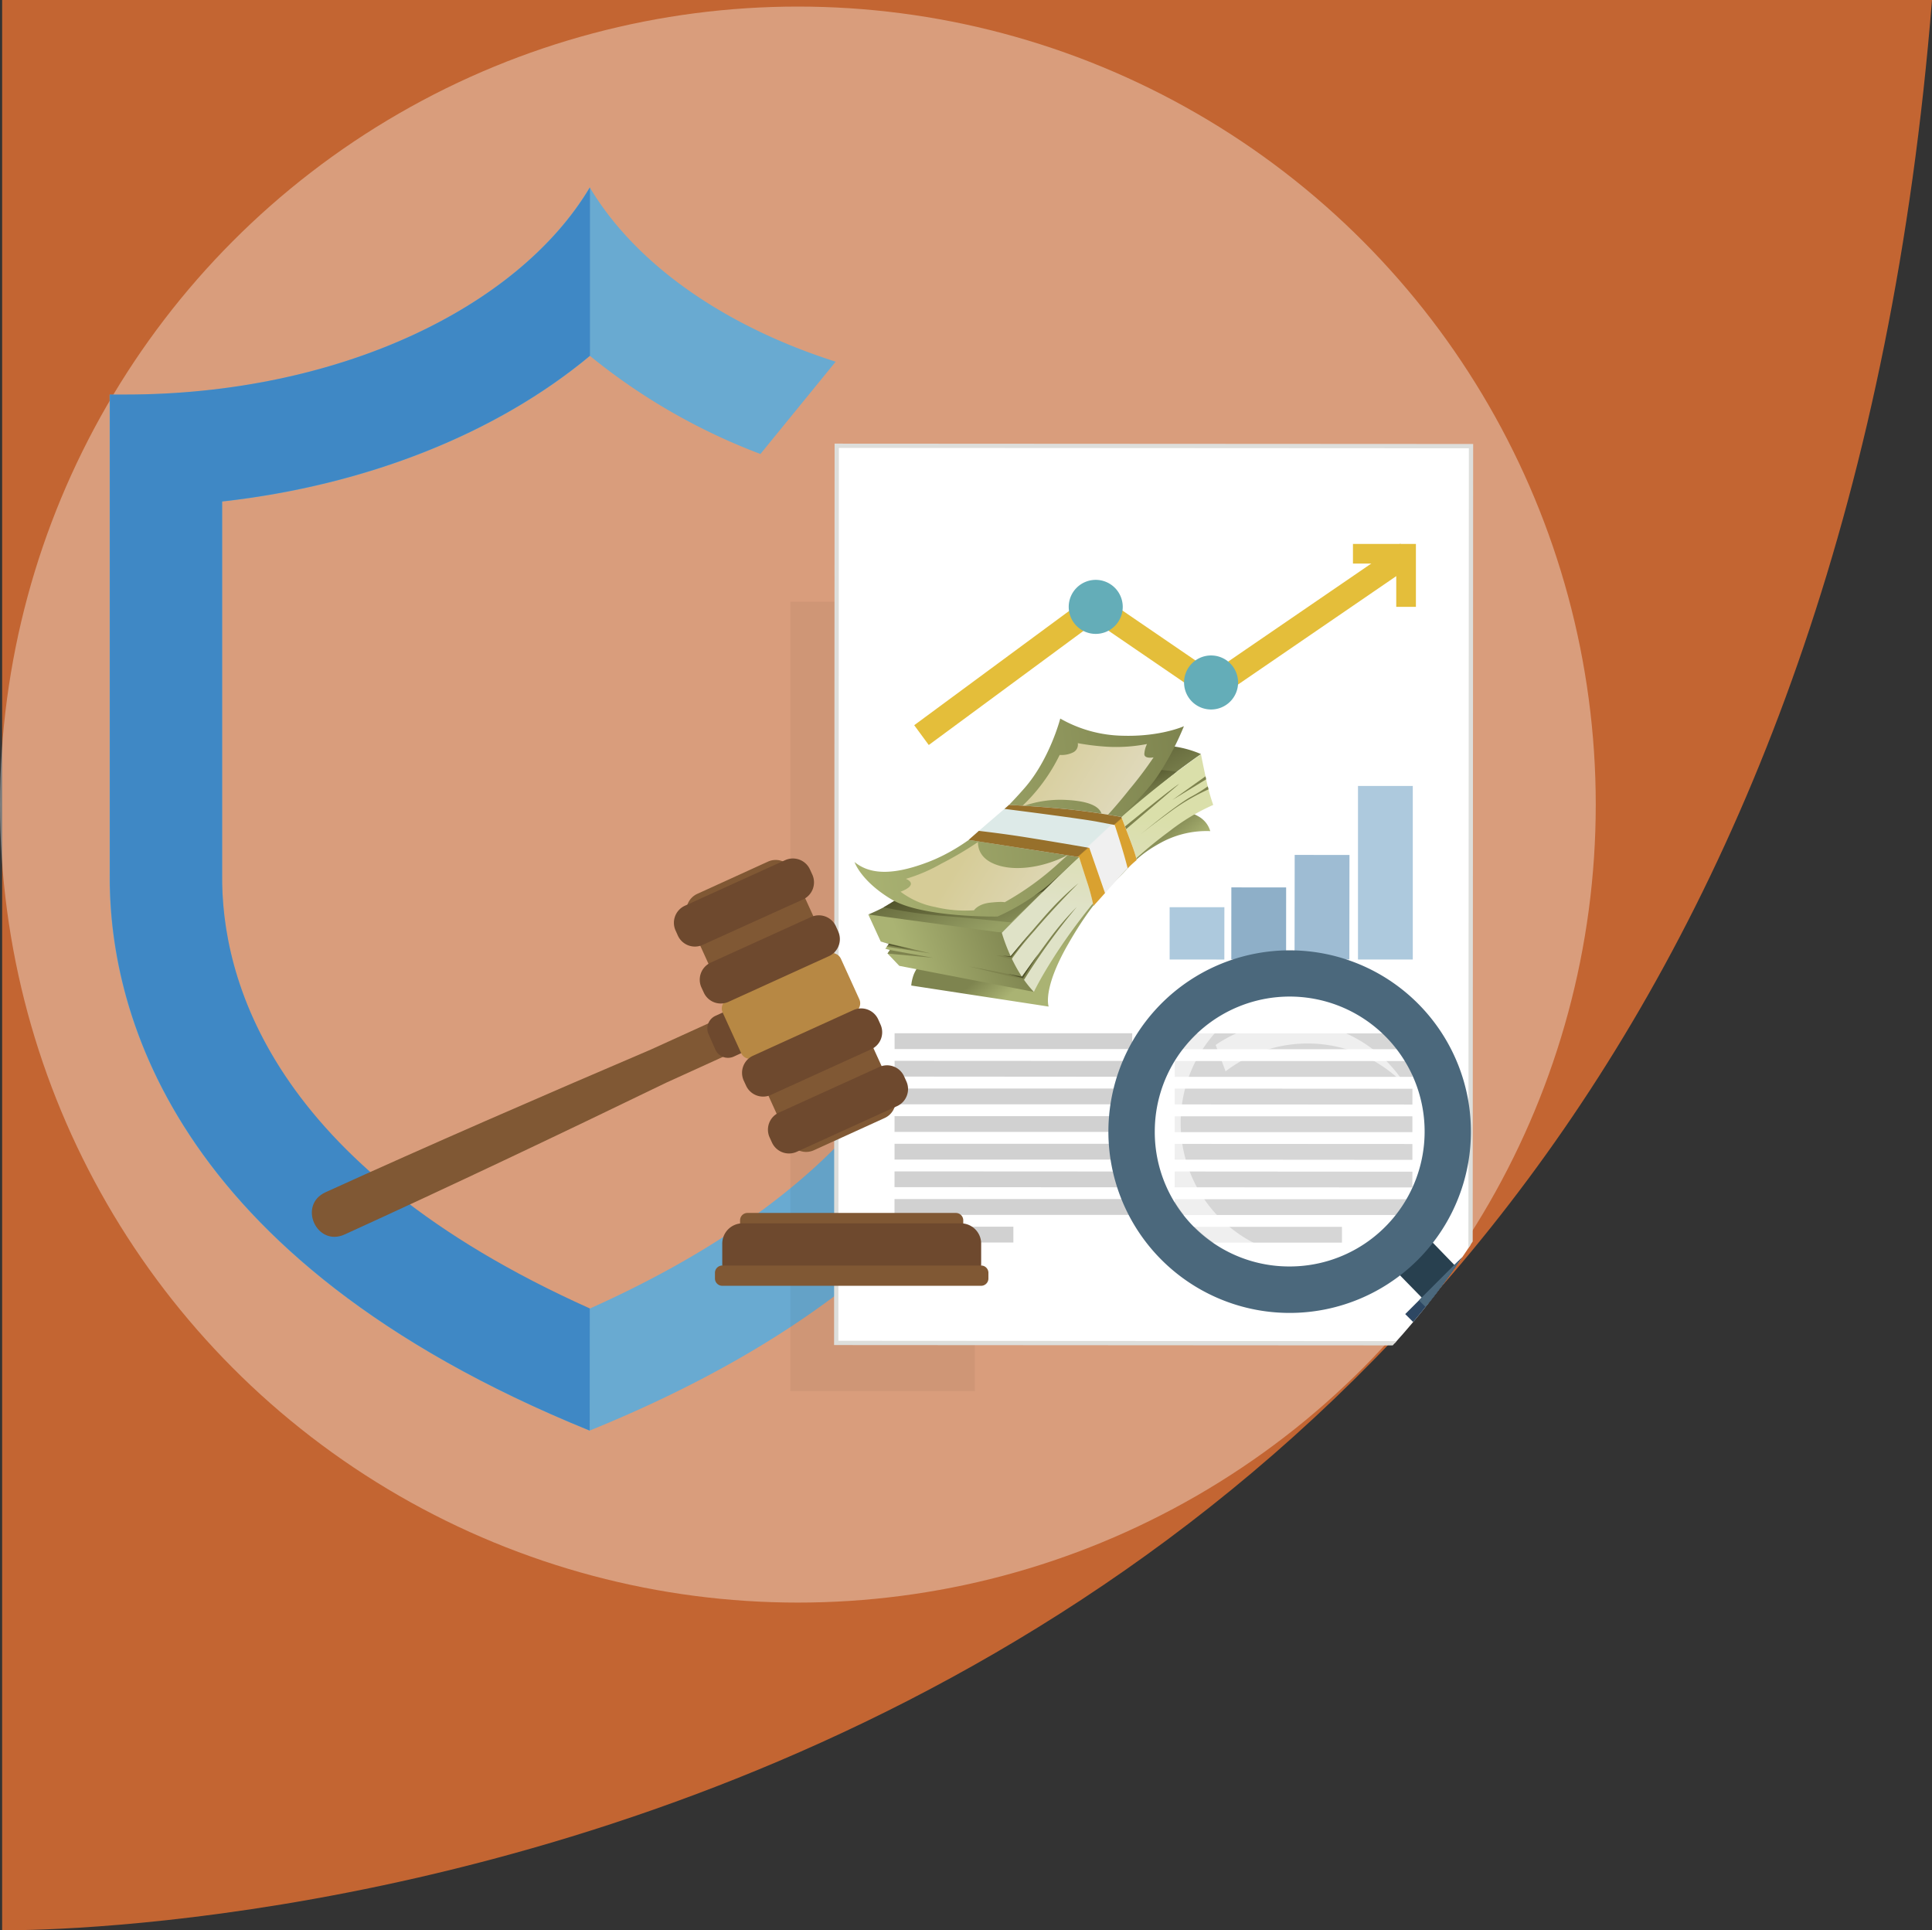
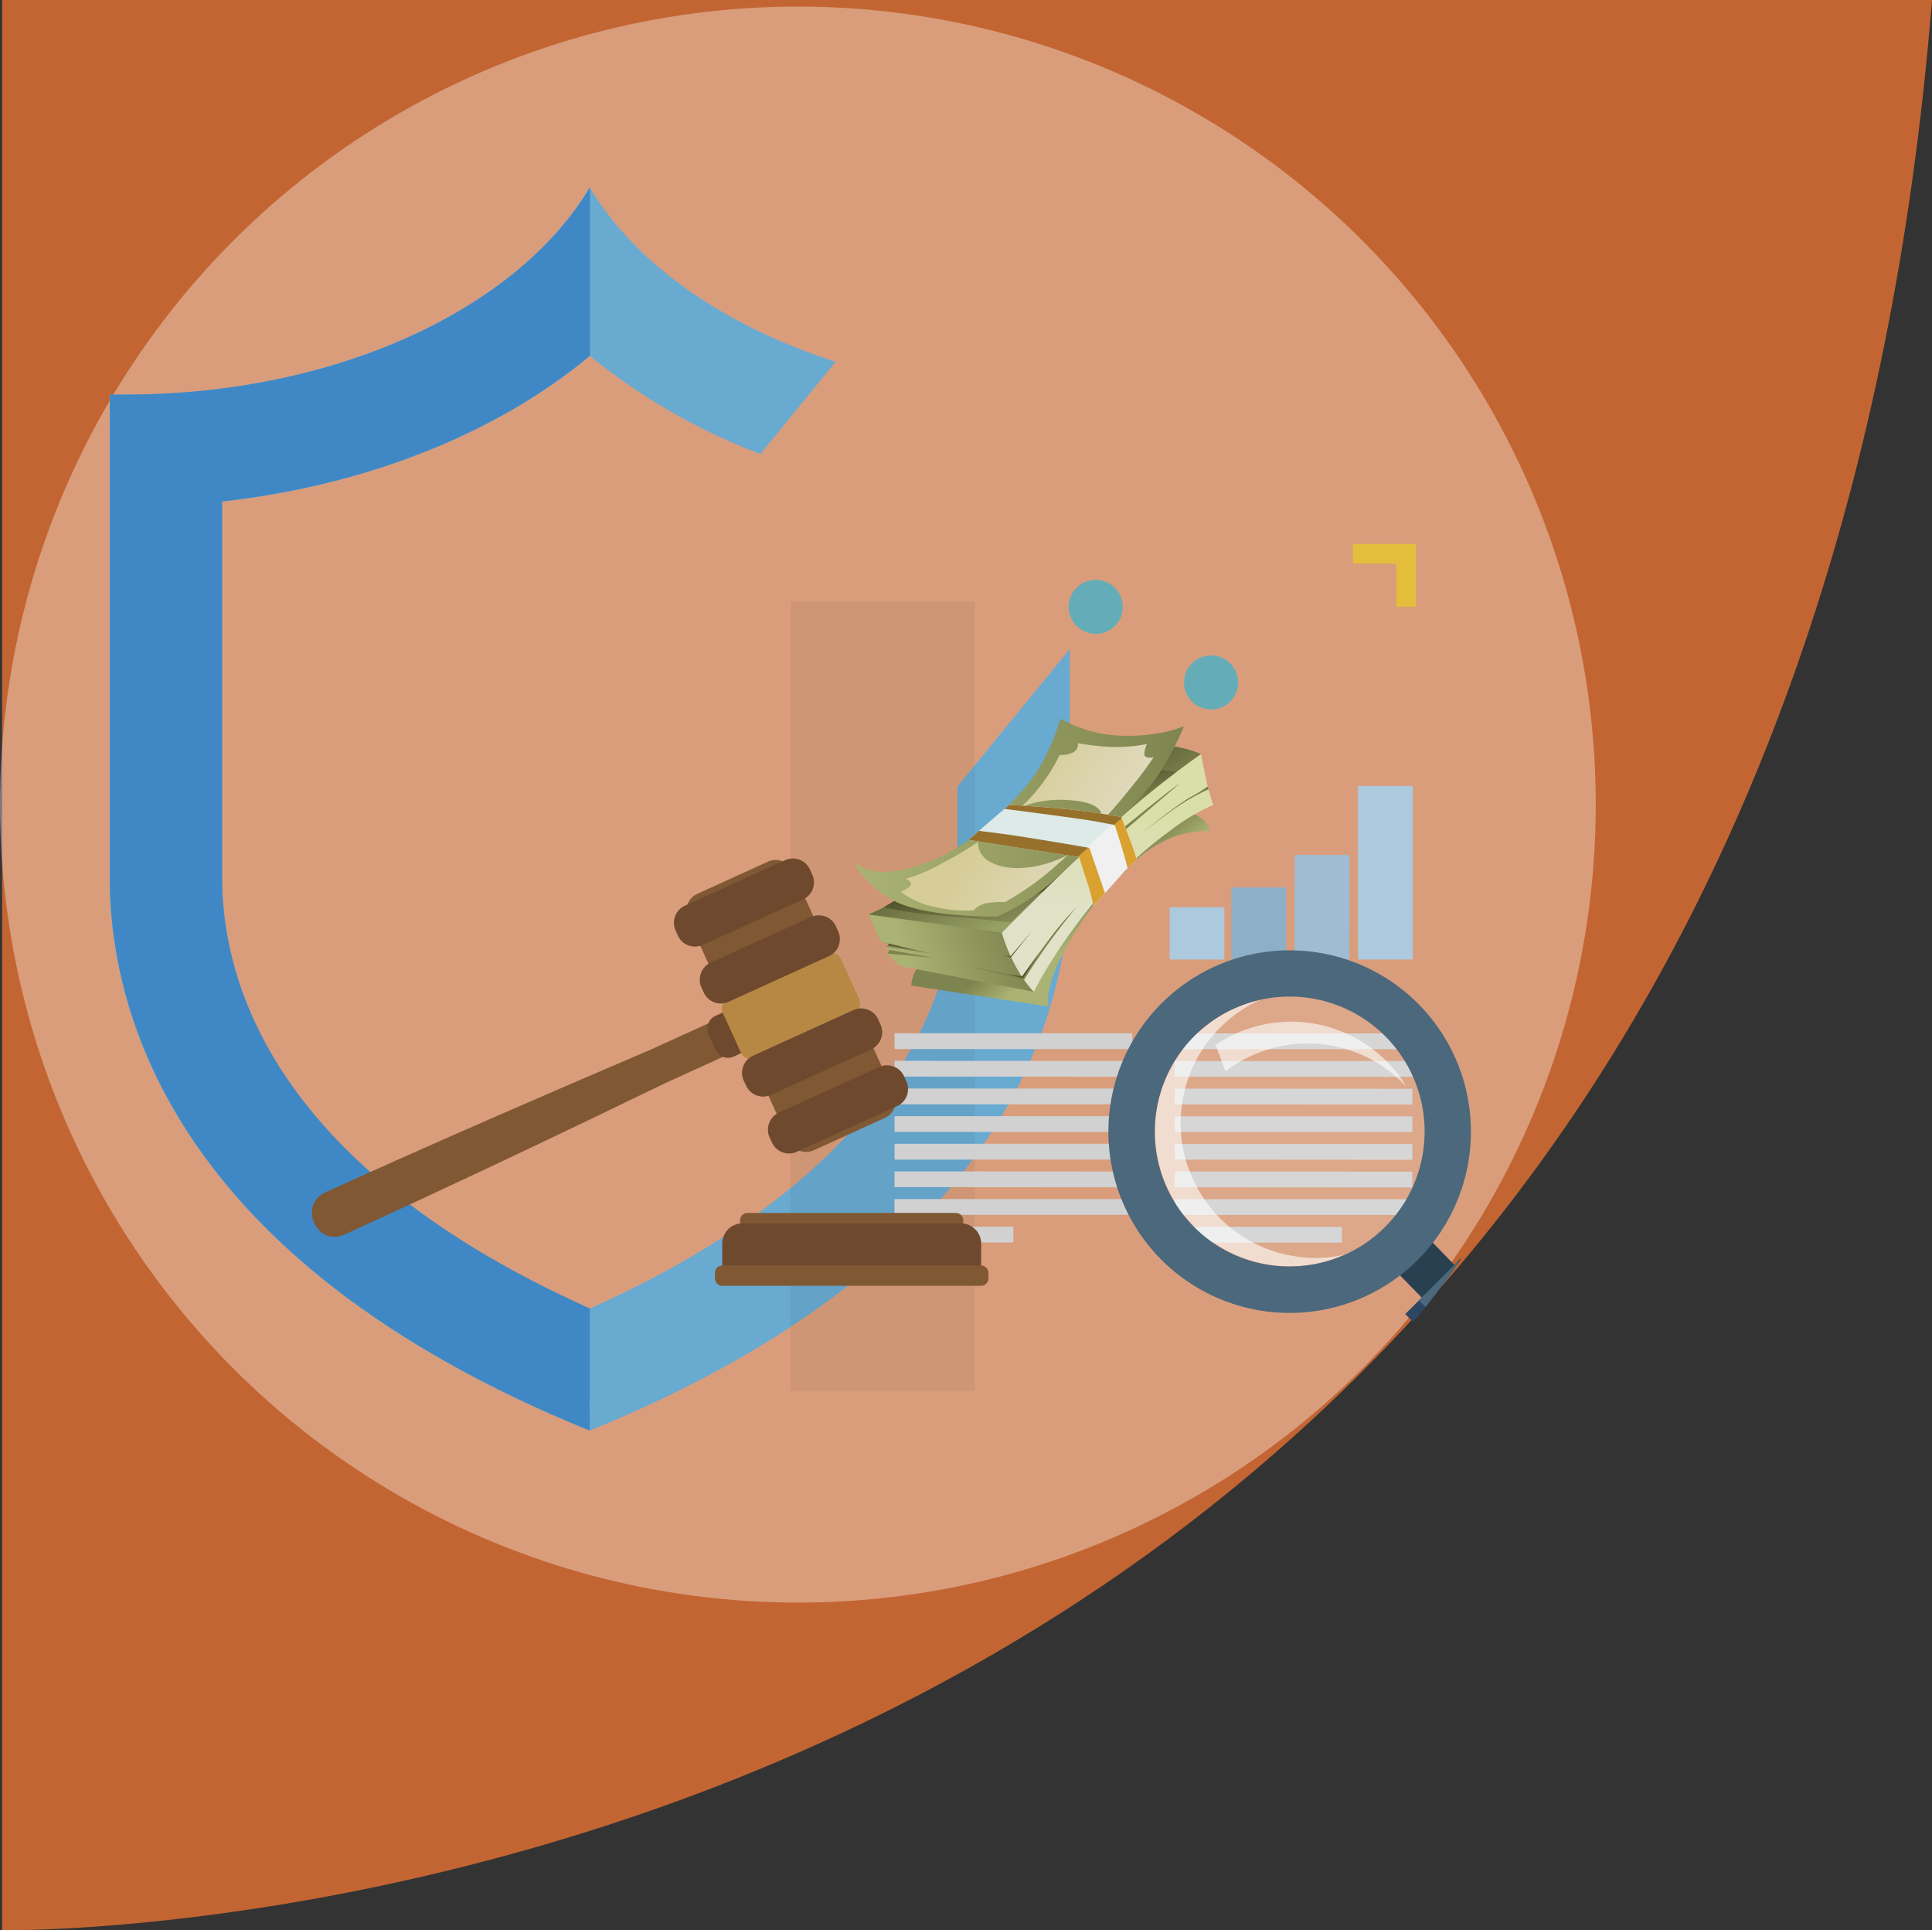
<svg xmlns="http://www.w3.org/2000/svg" xmlns:xlink="http://www.w3.org/1999/xlink" id="Capa_1" data-name="Capa 1" viewBox="0 0 449.9 449.41">
  <rect x="0" y="0" width="449.9" height="449.41" fill="#333333" stroke="none" />
  <defs>
    <style>.cls-1{fill:none;}.cls-2{fill:#c36532;}.cls-17,.cls-19,.cls-3,.cls-8{fill:#fff;}.cls-3{opacity:0.36;}.cls-4{clip-path:url(#clip-path);}.cls-5{fill:#69aad1;}.cls-10,.cls-14,.cls-5,.cls-8,.cls-9{fill-rule:evenodd;}.cls-6{fill:#0056b4;opacity:0.4;}.cls-7{fill:#070308;opacity:0.05;}.cls-8{stroke:#dddedb;stroke-miterlimit:10;}.cls-12,.cls-9{fill:#adc9dd;}.cls-10{fill:#8eafc8;}.cls-11{fill:#9ebcd3;}.cls-13,.cls-14{fill:#d1d1d1;}.cls-15{fill:#e4be3a;}.cls-16{fill:#64adb8;}.cls-17{opacity:0.1;}.cls-18{fill:#bad7e2;}.cls-19{opacity:0.6;}.cls-20{fill:#28404f;}.cls-21{fill:#4b687c;}.cls-22{fill:#2d4763;}.cls-23{fill:#395873;}.cls-24{fill:url(#linear-gradient);}.cls-25{fill:url(#linear-gradient-2);}.cls-26{fill:url(#linear-gradient-3);}.cls-27{fill:url(#linear-gradient-4);}.cls-28{fill:#4f512a;}.cls-29{fill:url(#linear-gradient-5);}.cls-30{fill:url(#linear-gradient-6);}.cls-31{fill:#7e834e;}.cls-32{fill:url(#linear-gradient-7);}.cls-33{fill:url(#linear-gradient-8);}.cls-34{fill:url(#linear-gradient-9);}.cls-35{fill:url(#linear-gradient-10);}.cls-36{fill:url(#linear-gradient-11);}.cls-37{fill:url(#linear-gradient-12);}.cls-38{fill:#805834;}.cls-39{fill:#6e492e;}.cls-40{fill:#b78844;}</style>
    <clipPath id="clip-path" transform="translate(-97.4 -22.59)">
      <circle class="cls-1" cx="283.2" cy="209.92" r="187.2" />
    </clipPath>
    <linearGradient id="linear-gradient" x1="279.14" y1="-85.64" x2="274.89" y2="-92.14" gradientTransform="translate(81.72 356.07) rotate(-6.33)" gradientUnits="userSpaceOnUse">
      <stop offset="0" stop-color="#aab373" />
      <stop offset="1" stop-color="#7e844f" />
    </linearGradient>
    <linearGradient id="linear-gradient-2" x1="265.88" y1="-121.49" x2="275.88" y2="-96.23" gradientTransform="translate(81.72 356.07) rotate(-6.33)" gradientUnits="userSpaceOnUse">
      <stop offset="0" stop-color="#4f512a" />
      <stop offset="1" stop-color="#969f64" />
    </linearGradient>
    <linearGradient id="linear-gradient-3" x1="296.21" y1="-122.26" x2="299.36" y2="-111.42" gradientTransform="translate(-15.69 333.47) rotate(-6.33)" xlink:href="#linear-gradient-2" />
    <linearGradient id="linear-gradient-4" x1="255.55" y1="-104.81" x2="261.43" y2="-84.55" xlink:href="#linear-gradient-2" />
    <linearGradient id="linear-gradient-5" x1="237.6" y1="-82.49" x2="264.15" y2="-88.13" xlink:href="#linear-gradient" />
    <linearGradient id="linear-gradient-6" x1="284.1" y1="-90.43" x2="289.39" y2="-113.09" gradientTransform="translate(81.72 356.07) rotate(-6.33)" gradientUnits="userSpaceOnUse">
      <stop offset="0.01" stop-color="#dfe2c7" />
      <stop offset="0.25" stop-color="#dee0bf" />
      <stop offset="1" stop-color="#dadfaa" />
    </linearGradient>
    <linearGradient id="linear-gradient-7" x1="228" y1="-114.08" x2="307.74" y2="-114.08" xlink:href="#linear-gradient" />
    <linearGradient id="linear-gradient-8" x1="275.6" y1="-88.21" x2="252.71" y2="-106.22" gradientTransform="translate(81.72 356.07) rotate(-6.33)" gradientUnits="userSpaceOnUse">
      <stop offset="0" stop-color="#e1dbc0" />
      <stop offset="1" stop-color="#d6cc97" />
    </linearGradient>
    <linearGradient id="linear-gradient-9" x1="295.2" y1="-113.13" x2="272.31" y2="-131.14" xlink:href="#linear-gradient-8" />
    <linearGradient id="linear-gradient-10" x1="281" y1="-100.36" x2="276.81" y2="-105.98" gradientTransform="translate(81.72 356.07) rotate(-6.33)" gradientUnits="userSpaceOnUse">
      <stop offset="0.49" stop-color="#f0f0f0" />
      <stop offset="0.53" stop-color="#ddeae8" />
    </linearGradient>
    <linearGradient id="linear-gradient-11" x1="276.38" y1="-97.29" x2="272.63" y2="-102.64" gradientTransform="translate(81.72 356.07) rotate(-6.33)" gradientUnits="userSpaceOnUse">
      <stop offset="0.49" stop-color="#d9a130" />
      <stop offset="0.53" stop-color="#97702b" />
    </linearGradient>
    <linearGradient id="linear-gradient-12" x1="285.12" y1="-103.43" x2="281.37" y2="-108.78" xlink:href="#linear-gradient-11" />
  </defs>
  <title>fortalecimiento institucional</title>
  <path class="cls-2" d="M547.3,22.59H97.9V472S510.54,479.29,547.3,22.59Z" transform="translate(-97.4 -22.59)" />
  <circle class="cls-3" cx="185.8" cy="187.33" r="185.8" />
  <g class="cls-4">
    <path class="cls-5" d="M346.52,173.71l-26.16,32c0,10.69,0,18.46,0,20.15v.3c.26,23.74-10.79,67.57-85.61,101.1-74.82-33.53-85.87-77.36-85.61-101.1v-.3c0-4.36,0-48.88,0-80.3,0-2.12,0-4.18,0-6.18,33.67-3.76,64-15.89,85.65-33.92a142.51,142.51,0,0,0,39.69,22.83L292,106.8C265.92,98.48,245.33,84,234.73,66.21c-16.82,28.22-58.88,48.24-108.14,48.24l-3.66,0c0,2,0,104.66,0,111.4-.34,30.05,12.82,89.64,111.74,129.82h.05c98.91-40.18,112.07-99.77,111.73-129.82C346.5,222.67,346.52,198.65,346.52,173.71Z" transform="translate(-97.4 -22.59)" />
    <path class="cls-6" d="M234.74,327.22c-74.82-33.53-85.87-77.36-85.61-101.1v-.3c0-4.36,0-48.88,0-80.3,0-2.12,0-4.18,0-6.18,33.66-3.76,64-15.89,85.65-33.92V66.21h0c-16.82,28.22-58.88,48.24-108.14,48.24l-3.66,0c0,2,0,104.66,0,111.4-.34,30.05,12.82,89.64,111.74,129.82h0Z" transform="translate(-97.4 -22.59)" />
    <rect class="cls-7" x="184.06" y="140.1" width="42.95" height="183.77" />
-     <path class="cls-8" d="M292.25,126.38l147.7.08-.12,208.89-147.7-.09Z" transform="translate(-97.4 -22.59)" />
    <polygon class="cls-9" points="272.37 211.22 285.12 211.23 285.11 223.41 272.37 223.4 272.37 211.22" />
    <polygon class="cls-10" points="286.74 206.61 299.5 206.62 299.49 223.38 286.73 223.38 286.74 206.61" />
    <rect class="cls-11" x="393.1" y="227.44" width="24.33" height="12.76" transform="translate(73.54 616.2) rotate(-89.93)" />
    <rect class="cls-12" x="316.23" y="182.99" width="12.76" height="40.41" />
    <rect class="cls-13" x="208.32" y="240.57" width="55.34" height="3.68" />
    <polygon class="cls-14" points="208.32 246.99 263.66 247.02 263.66 250.7 208.32 250.66 208.32 246.99" />
    <rect class="cls-13" x="208.32" y="253.44" width="55.34" height="3.68" />
    <rect class="cls-13" x="208.31" y="259.87" width="55.34" height="3.68" />
    <rect class="cls-13" x="208.31" y="266.31" width="55.34" height="3.68" />
    <polygon class="cls-14" points="208.31 272.73 263.65 272.76 263.64 276.44 208.3 276.4 208.31 272.73" />
    <rect class="cls-13" x="208.3" y="279.18" width="55.34" height="3.68" />
    <rect class="cls-13" x="208.3" y="285.61" width="27.68" height="3.68" />
    <rect class="cls-13" x="273.57" y="240.61" width="55.34" height="3.68" />
    <rect class="cls-13" x="273.57" y="247.04" width="55.34" height="3.68" />
    <polygon class="cls-14" points="273.56 253.46 328.91 253.49 328.9 257.17 273.56 257.14 273.56 253.46" />
    <rect class="cls-13" x="273.56" y="259.91" width="55.34" height="3.68" />
    <polygon class="cls-14" points="273.56 266.33 328.9 266.36 328.9 270.04 273.55 270 273.56 266.33" />
    <polygon class="cls-14" points="273.55 272.76 328.9 272.8 328.89 276.47 273.55 276.44 273.55 272.76" />
    <rect class="cls-13" x="273.55" y="279.22" width="55.34" height="3.67" />
    <rect class="cls-13" x="273.54" y="285.65" width="38.96" height="3.67" />
-     <polygon class="cls-15" points="216.28 173.46 212.89 168.85 255 137.79 282.38 156.51 326.1 126.57 329.32 131.28 282.38 163.43 255.14 144.8 216.28 173.46" />
    <polygon class="cls-15" points="329.72 141.29 325.14 141.29 325.14 131.21 315.06 131.21 315.06 126.64 329.72 126.64 329.72 141.29" />
    <path class="cls-16" d="M385.71,181.49a6.29,6.29,0,1,0-6.29,6.29A6.29,6.29,0,0,0,385.71,181.49Z" transform="translate(-97.4 -22.59)" />
    <path class="cls-16" d="M358.85,163.89a6.29,6.29,0,1,0-6.28,6.29A6.29,6.29,0,0,0,358.85,163.89Z" transform="translate(-97.4 -22.59)" />
    <g id="magnifying_glass" data-name="magnifying glass">
      <path class="cls-17" d="M375.53,263.84A31.41,31.41,0,1,0,420,308.25h0a31.41,31.41,0,1,0-44.42-44.41Z" transform="translate(-97.4 -22.59)" />
      <path class="cls-1" d="M424,312.31" transform="translate(-97.4 -22.59)" />
      <path class="cls-18" d="M417.85,310.15c.35-.28.69-.58,1-.88C418.54,309.57,418.2,309.87,417.85,310.15Z" transform="translate(-97.4 -22.59)" />
      <path class="cls-18" d="M418.94,309.2c.35-.31.68-.63,1-.95C419.62,308.57,419.29,308.89,418.94,309.2Z" transform="translate(-97.4 -22.59)" />
      <path class="cls-19" d="M375.53,263.84a31.23,31.23,0,0,1,19.58-9.1,32,32,0,0,0-4.26.65,31.7,31.7,0,0,0-9.31,6.45,31.41,31.41,0,0,0,29.08,52.86,31.27,31.27,0,0,0,7.17-4.5,31.4,31.4,0,0,1-42.26-46.36Z" transform="translate(-97.4 -22.59)" />
      <path class="cls-18" d="M395.16,254.73l.75,0Z" transform="translate(-97.4 -22.59)" />
      <path class="cls-18" d="M396.07,254.68c.23,0,.44,0,.67,0C396.51,254.65,396.3,254.67,396.07,254.68Z" transform="translate(-97.4 -22.59)" />
      <path class="cls-18" d="M396.94,254.64h0Z" transform="translate(-97.4 -22.59)" />
      <path class="cls-20" d="M436.39,325a5.38,5.38,0,0,1-7.63,0L422,318.08a5.4,5.4,0,0,1,0-7.63h0a5.39,5.39,0,0,1,7.63,0l6.73,6.95a5.4,5.4,0,0,1,0,7.63Z" transform="translate(-97.4 -22.59)" />
      <path class="cls-21" d="M355.51,286a42.21,42.21,0,0,0,72.07,29.9h0A42.21,42.21,0,1,0,355.51,286Zm10.8,0a31.42,31.42,0,1,1,31.35,31.46A31.29,31.29,0,0,1,366.31,286Z" transform="translate(-97.4 -22.59)" />
      <rect class="cls-22" x="445.5" y="310.9" width="21.72" height="68.01" transform="translate(-207.64 401.04) rotate(-44.99)" />
      <rect class="cls-21" x="449.99" y="310.9" width="12.72" height="68.01" transform="translate(-207.65 400.92) rotate(-44.98)" />
      <rect class="cls-20" x="465.86" y="360.04" width="21.71" height="10.44" transform="translate(-216.06 421.48) rotate(-45)" />
-       <rect class="cls-23" x="470.36" y="360.04" width="12.71" height="10.43" transform="translate(-216.06 421.41) rotate(-44.99)" />
      <path class="cls-19" d="M412,263.73a31.3,31.3,0,0,0-31.52,2.15l2.32,6.15a31.38,31.38,0,0,1,33-3.24,32,32,0,0,1,9.12,6.82A31.32,31.32,0,0,0,412,263.73Z" transform="translate(-97.4 -22.59)" />
    </g>
    <path class="cls-24" d="M312.84,245.68a11.66,11.66,0,0,0-2.54,3.52,9.47,9.47,0,0,0-.7,2.85l32,4.9s-1.51-3.94,4.4-14.31,9.79-13.51,12.31-16.11,4.4-5.11,9.92-8a22.2,22.2,0,0,1,11-2.43,5.77,5.77,0,0,0-2.75-3.43,9.48,9.48,0,0,0-5.47-1.29Z" transform="translate(-97.4 -22.59)" />
    <path class="cls-25" d="M307,231.7s-2.48,1.46-4.23,2.35-3.17,1.46-3.17,1.46a85.75,85.75,0,0,0,13.58,3c6.51.8,17.51,1.2,17.51,1.2l10.84-10.67c4.71-4.63,8.13-7.52,8.13-7.52s16.27-14.88,19.65-17.6,7.76-5.76,7.76-5.76a24.47,24.47,0,0,0-9-2c-5.48-.23-19.57,1.64-19.57,1.64Z" transform="translate(-97.4 -22.59)" />
    <polygon class="cls-26" points="261.13 190.21 268.35 184.19 274.03 179.67 266.86 178.87 261.13 190.21" />
    <path class="cls-27" d="M303.18,233.84a107.16,107.16,0,0,0,13.92,2c7.91.63,14.38,1.39,14.38,1.39l1.32.11,15.89-15.19L308,230.87Z" transform="translate(-97.4 -22.59)" />
    <polygon class="cls-28" points="247.46 203.12 242.98 207.5 242.12 207.83 240.76 208.62 247.46 203.12" />
    <path class="cls-29" d="M299.6,235.51l2.89,6.29,2,.53-.94,1.14,1.1.32-.56.81,2.73,2.87,31.36,6.06a63.71,63.71,0,0,1-4.44-6.62,36.18,36.18,0,0,1-3-7.16Z" transform="translate(-97.4 -22.59)" />
    <path class="cls-30" d="M338.16,253.53s3.32-7.11,11.23-17.41a100.4,100.4,0,0,1,20.34-20A48.09,48.09,0,0,1,379.92,210a46.32,46.32,0,0,1-1.61-5.79c-.76-3.52-1.24-6-1.24-6a211.61,211.61,0,0,0-24.67,20.26c-12.13,11.58-21.71,21.29-21.71,21.29S333,248.19,338.16,253.53Z" transform="translate(-97.4 -22.59)" />
    <polygon class="cls-31" points="206.66 222.01 217.25 223 207.23 221.19 206.66 222.01" />
    <polygon class="cls-31" points="206.49 220.43 216.63 221.97 205.09 219.21 206.98 219.75 206.49 220.43" />
    <path class="cls-31" d="M335.88,250.7,323,247.58l12.43,2.4s3.19-4.55,6.51-9a68.08,68.08,0,0,1,6.2-7.22A147.71,147.71,0,0,0,335.88,250.7Z" transform="translate(-97.4 -22.59)" />
-     <path class="cls-31" d="M329.37,245l3.36.27s5.88-7.11,9.24-10.79a66.53,66.53,0,0,1,6.54-6.23s-5.52,5.49-10.23,11.06a79.93,79.93,0,0,0-5.36,6.65Z" transform="translate(-97.4 -22.59)" />
    <path class="cls-31" d="M378.83,206.37a48.5,48.5,0,0,0-8.78,5.12c-4.68,3.42-7.1,5.41-7.1,5.41s7.69-6.4,11.58-8.68a35,35,0,0,0,4.12-2.54Z" transform="translate(-97.4 -22.59)" />
-     <polygon class="cls-31" points="280.87 181.45 273 186.26 280.72 180.75 280.87 181.45" />
    <path class="cls-31" d="M372,205.11,357.45,217.5l.12-1S370.5,205.87,372,205.11Z" transform="translate(-97.4 -22.59)" />
    <path class="cls-32" d="M296.39,223.29s1.43,4.4,8.61,8.7,24.69,4,24.69,4a51.17,51.17,0,0,0,14.21-9.42c7.22-6.66,19.23-17.57,23.08-23.32a67.13,67.13,0,0,0,6.12-11.58s-5.41,2.47-14.22,2.22a30.43,30.43,0,0,1-14.58-4s-2.43,9.46-8.33,16.2-13.41,13.77-22.49,17.23S299.51,225.84,296.39,223.29Z" transform="translate(-97.4 -22.59)" />
    <path class="cls-33" d="M329.4,223.92c-3.59-1.29-4.28-3.62-4.26-5.28a81.14,81.14,0,0,1-8.57,5.05,38.38,38.38,0,0,1-8.22,3.52s3.32,1.23-1.24,3a19.44,19.44,0,0,0,8.11,3.57,29.76,29.76,0,0,0,9,.75s.9-1.47,3.78-1.78,3.35-.09,3.35-.09A66.52,66.52,0,0,0,344,223.51c.7-.64,1.4-1.25,2.07-1.86C340.89,224.39,334.13,225.62,329.4,223.92Z" transform="translate(-97.4 -22.59)" />
    <path class="cls-34" d="M363.88,198.09a6.17,6.17,0,0,1,.62-2.27,37.54,37.54,0,0,1-9.12.64,56.51,56.51,0,0,1-7-.84,2,2,0,0,1-1.09,2.15,6.07,6.07,0,0,1-3.13.59,41.18,41.18,0,0,1-8.92,12.08,25.84,25.84,0,0,1,10.49-1.6c7.2.36,9,2.56,8.07,5.2,2.4-2.55,4.52-5,6.6-7.64a89.8,89.8,0,0,0,5.63-7.47S363.81,199.37,363.88,198.09Z" transform="translate(-97.4 -22.59)" />
    <path class="cls-35" d="M323,218.15l25.71,4s1.3,4.12,2.05,6.37a46.6,46.6,0,0,1,1.29,5s3.91-4.38,6.28-7a31.49,31.49,0,0,1,3.72-3.67s.11-.61-1.71-5.33l-1.79-4.72s-6.49-1.22-13.48-1.89-12.68-.91-12.68-.91S324.32,216.87,323,218.15Z" transform="translate(-97.4 -22.59)" />
    <path class="cls-36" d="M333.79,217.15c-3.26-.48-6.49-.88-8.45-1.11-1.09,1-2,1.75-2.36,2.11l25.71,4s1.3,4.12,2.05,6.37a46.6,46.6,0,0,1,1.29,5l2.69-3L351.07,220S339,217.92,333.79,217.15Z" transform="translate(-97.4 -22.59)" />
    <path class="cls-37" d="M360.32,217.53l-1.79-4.72s-6.49-1.22-13.48-1.89-12.68-.91-12.68-.91l-1.07.91c3.63.46,18.21,2.33,21.69,3l4,.76s2.06,6.21,3,10.08a24.2,24.2,0,0,1,2.07-1.9S362.14,222.25,360.32,217.53Z" transform="translate(-97.4 -22.59)" />
    <polygon class="cls-28" points="233.46 222.49 235.45 222.86 240.31 216.73 235.32 222.65 233.46 222.49" />
    <polygon class="cls-28" points="234.6 226.74 237.97 227.39 241.68 222.22 238.21 227.76 234.6 226.74" />
    <polygon class="cls-28" points="206.98 219.75 212.85 221.18 206.78 220.03 206.98 219.75" />
    <path class="cls-38" d="M269.74,311.38a1.71,1.71,0,0,0,1.7,1.7H320a1.71,1.71,0,0,0,1.71-1.7v-4.72A1.72,1.72,0,0,0,320,305H271.44a1.71,1.71,0,0,0-1.7,1.71Z" transform="translate(-97.4 -22.59)" />
    <path class="cls-39" d="M265.59,316.86a4.73,4.73,0,0,0,4.73,4.73h50.83a4.73,4.73,0,0,0,4.73-4.73v-4.72a4.72,4.72,0,0,0-4.73-4.72H270.32a4.72,4.72,0,0,0-4.73,4.72Z" transform="translate(-97.4 -22.59)" />
    <path class="cls-38" d="M168.19,294.65h60.28a1.7,1.7,0,0,1,1.7,1.7v1.32a1.7,1.7,0,0,1-1.7,1.7H168.19a1.7,1.7,0,0,1-1.7-1.7v-1.32A1.71,1.71,0,0,1,168.19,294.65Z" />
    <path class="cls-38" d="M173.23,300.17C197.65,289.06,223,278.05,249,266.94l32.68-14.87,3.52,7.74-32.68,14.87C227.09,287,202.11,298.86,177.68,310,171.15,313,166.68,303.14,173.23,300.17Z" transform="translate(-97.4 -22.59)" />
    <path class="cls-39" d="M264,259.11a3.23,3.23,0,0,0-1.6,4.26L264,267a3.22,3.22,0,0,0,4.25,1.6l6.54-3a3.24,3.24,0,0,0,1.59-4.27l-1.64-3.61a3.24,3.24,0,0,0-4.26-1.59Z" transform="translate(-97.4 -22.59)" />
    <path class="cls-38" d="M259.76,230.71a4.38,4.38,0,0,0-2.16,5.76l23.54,51.78a4.39,4.39,0,0,0,5.77,2.16l16.51-7.52a4.36,4.36,0,0,0,2.16-5.75L282,225.36a4.36,4.36,0,0,0-5.76-2.16Z" transform="translate(-97.4 -22.59)" />
    <path class="cls-39" d="M278.76,281.65a4.36,4.36,0,0,0-2.14,5.76l.55,1.2a4.36,4.36,0,0,0,5.75,2.16l23.4-10.65a4.36,4.36,0,0,0,2.15-5.75l-.55-1.21a4.36,4.36,0,0,0-5.75-2.15Z" transform="translate(-97.4 -22.59)" />
    <path class="cls-40" d="M266.81,255.33a2.28,2.28,0,0,0-1.13,3l4.31,9.45a2.26,2.26,0,0,0,3,1.13l23.4-10.64a2.3,2.3,0,0,0,1.13-3l-4.3-9.45a2.29,2.29,0,0,0-3-1.13Z" transform="translate(-97.4 -22.59)" />
    <path class="cls-39" d="M272.74,268.4a4.38,4.38,0,0,0-2.16,5.76l.56,1.21a4.36,4.36,0,0,0,5.76,2.15l23.39-10.64a4.34,4.34,0,0,0,2.15-5.75l-.54-1.21a4.37,4.37,0,0,0-5.76-2.16Z" transform="translate(-97.4 -22.59)" />
    <path class="cls-39" d="M262.89,246.72a4.38,4.38,0,0,0-2.16,5.76l.56,1.21a4.35,4.35,0,0,0,5.75,2.16l23.39-10.64a4.36,4.36,0,0,0,2.16-5.76l-.54-1.21a4.37,4.37,0,0,0-5.76-2.15Z" transform="translate(-97.4 -22.59)" />
    <path class="cls-39" d="M256.87,233.48a4.36,4.36,0,0,0-2.15,5.76l.54,1.2A4.36,4.36,0,0,0,261,242.6L284.41,232a4.37,4.37,0,0,0,2.16-5.76L286,225a4.36,4.36,0,0,0-5.76-2.14Z" transform="translate(-97.4 -22.59)" />
  </g>
</svg>